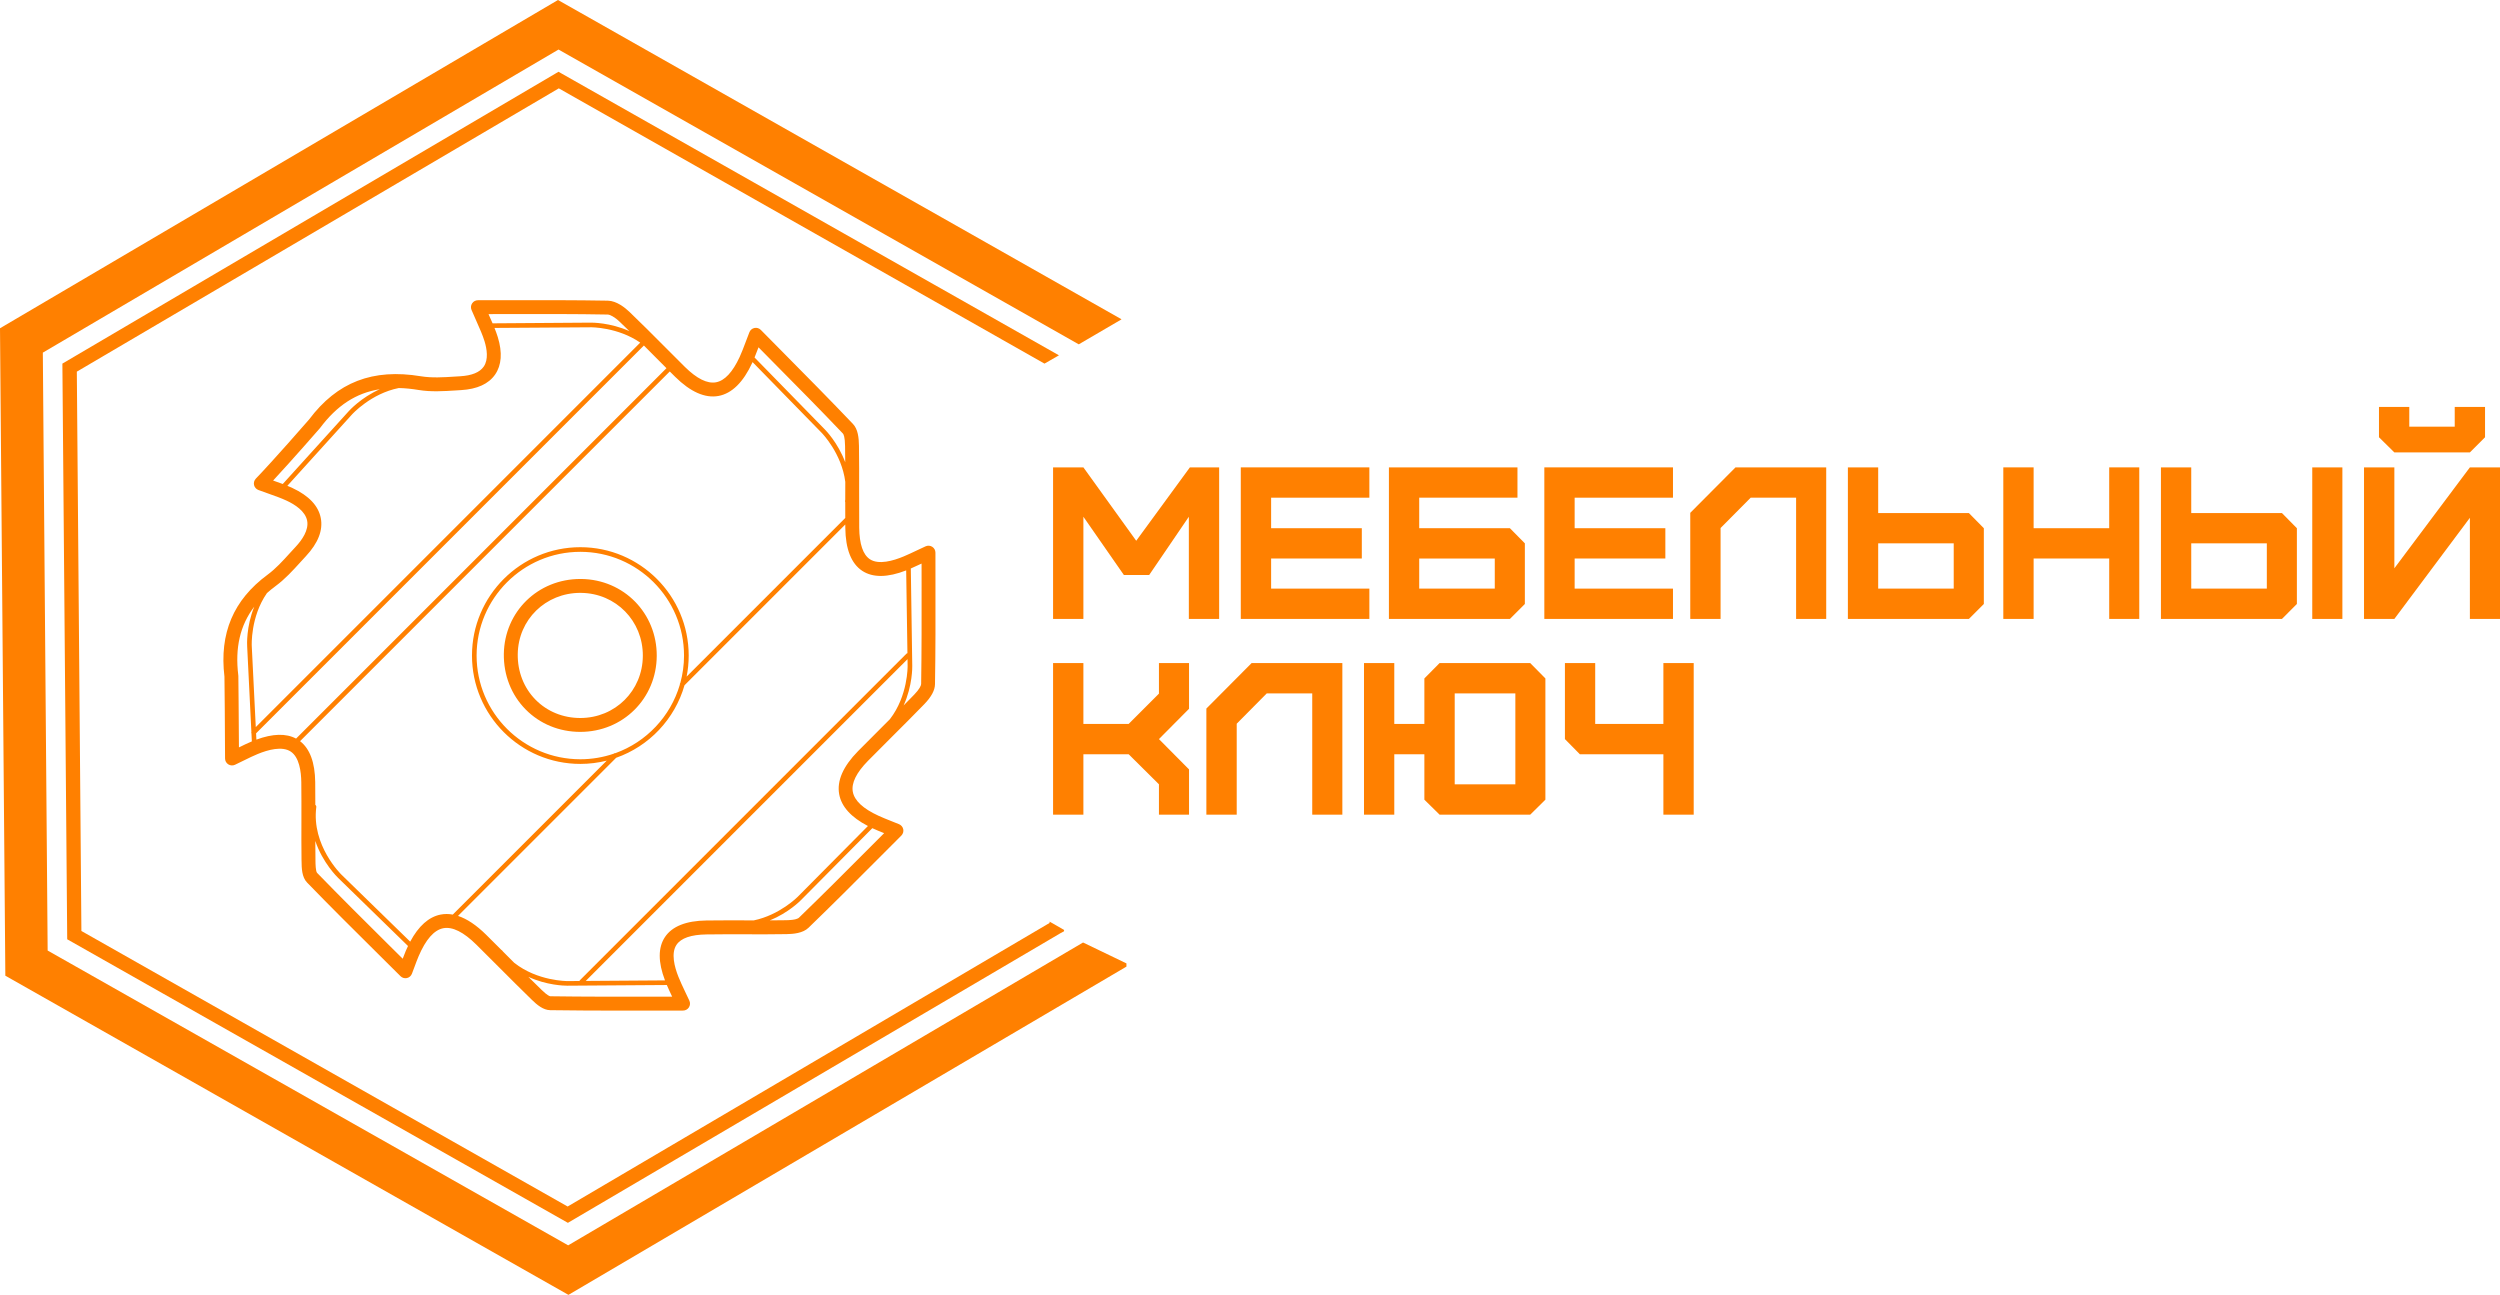
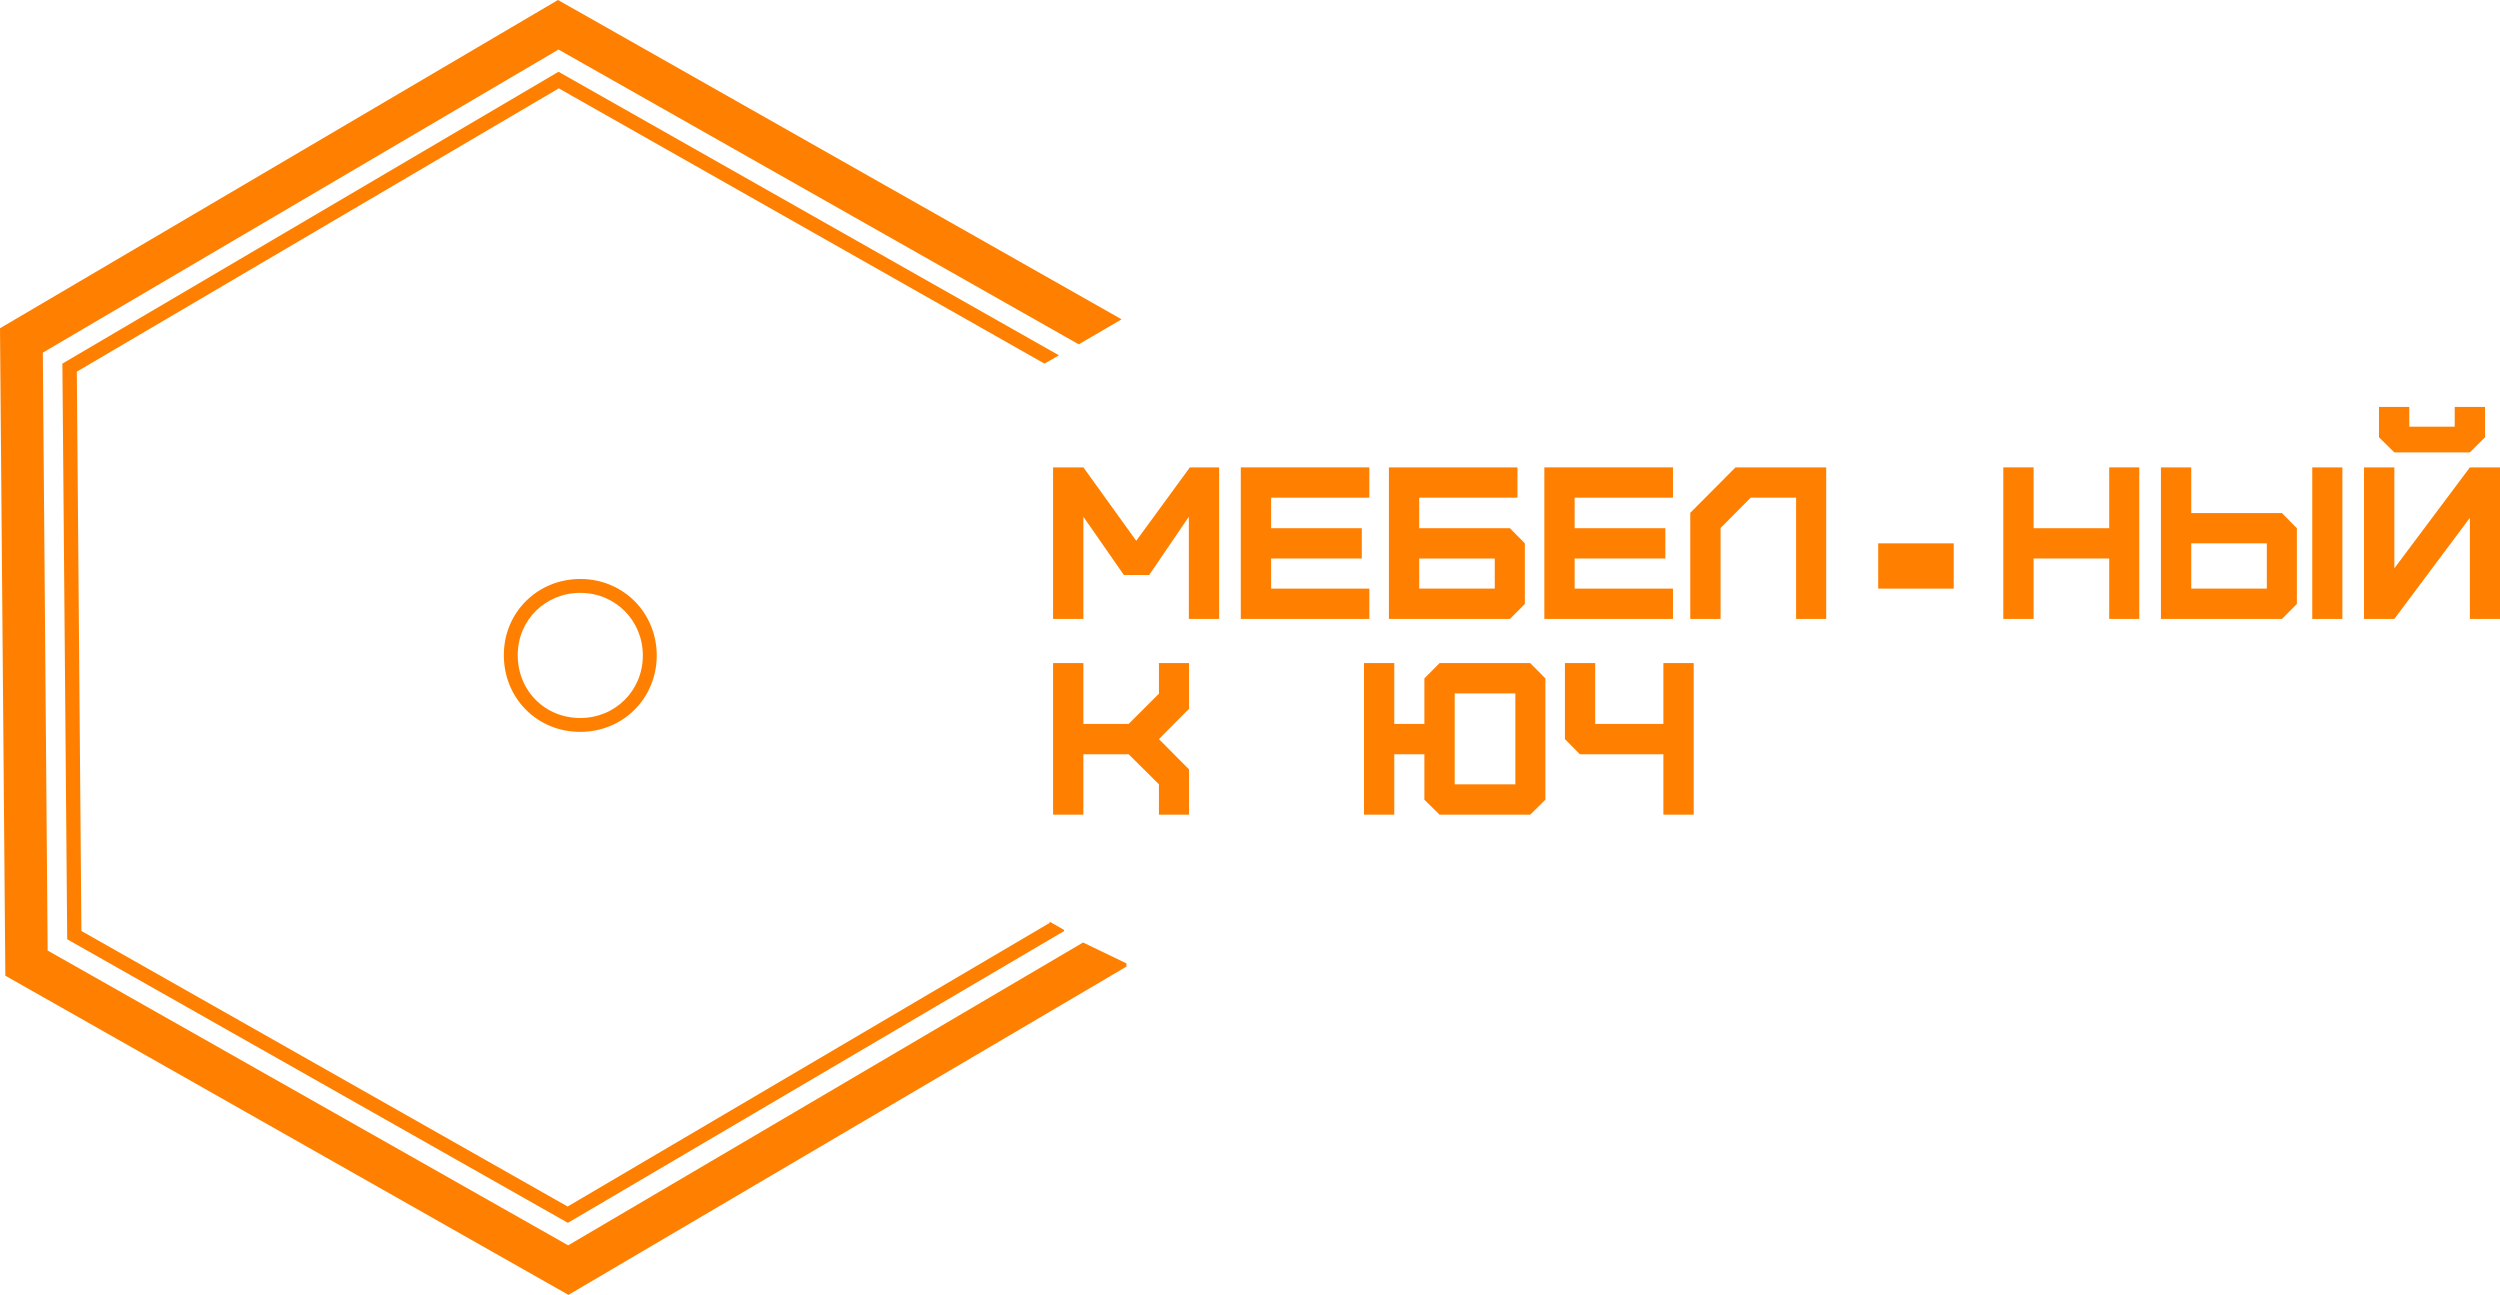
<svg xmlns="http://www.w3.org/2000/svg" xml:space="preserve" width="100%" height="100%" version="1.1" style="shape-rendering:geometricPrecision; text-rendering:geometricPrecision; image-rendering:optimizeQuality; fill-rule:evenodd; clip-rule:evenodd" viewBox="0 0 12434.41 6440.38">
  <defs>
    <style type="text/css">
   
    .fil0 {fill:#FF8000;fill-rule:nonzero}
   
  </style>
  </defs>
  <g id="Слой_x0020_1">
    <g id="_2413643759824">
      <polygon class="fil0" points="5386.87,4687.78 2825.93,6194 237,4727.75 213.04,1753.94 2777.98,246.38 5365.49,1712.63 5577.3,1588.88 5577.3,1587.5 2775.34,0 -0,1632.69 26.56,4852.88 2827.3,6440.38 5602.67,4807.68 5602.67,4791.7 " />
      <polygon class="fil0" points="5220.4,4583.88 5220.4,4590.51 2823.32,6000.92 404.85,4630.45 382.13,1848.49 2779.36,439.46 5195.03,1808.52 5266.96,1767.31 2796.58,367.63 2777.98,356.91 310.3,1808.52 334.29,4671.79 2824.55,6082.09 5274.97,4641.21 5292.33,4631.86 5292.33,4625.23 " />
      <polygon class="fil0" points="5388.53,3078.38 5388.53,2570.17 5589.86,2859.83 5715.8,2859.83 5913,2570.17 5913,3078.38 6063.75,3078.38 6063.75,2324.6 5918.23,2324.6 5651.31,2689.65 5388.53,2324.6 5237.75,2324.6 5237.75,3078.38 " />
      <polygon class="fil0" points="6810.93,3078.38 6810.93,2927.64 6322.26,2927.64 6322.26,2777.85 6773.32,2777.85 6773.32,2627.21 6322.26,2627.21 6322.26,2475.38 6810.93,2475.38 6810.93,2324.6 6171.38,2324.6 6171.38,3078.38 " />
      <path class="fil0" d="M7058.83 2927.64l0 -149.79 375.81 0 0 149.79 -375.81 0zm451.16 150.74l74.3 -74.4 0 -301.52 -74.3 -75.25 -451.16 0 0 -151.83 488.67 0 0 -150.78 -639.41 0 0 753.78 601.9 0z" />
      <polygon class="fil0" points="8321,3078.38 8321,2927.64 7831.9,2927.64 7831.9,2777.85 8283.07,2777.85 8283.07,2627.21 7831.9,2627.21 7831.9,2475.38 8321,2475.38 8321,2324.6 7681.16,2324.6 7681.16,3078.38 " />
      <polygon class="fil0" points="8557.74,3078.38 8557.74,2626.26 8707.53,2475.38 8933.38,2475.38 8933.38,3078.38 9083.17,3078.38 9083.17,2324.6 8632,2324.6 8406.97,2550.73 8406.97,3078.38 " />
-       <path class="fil0" d="M9341.69 2927.64l0 -225.18 375.66 0 0 225.18 -375.66 0zm451.16 150.74l74.29 -74.4 0 -376.77 -74.29 -75.35 -451.16 0 0 -227.26 -150.74 0 0 753.78 601.9 0z" />
+       <path class="fil0" d="M9341.69 2927.64l0 -225.18 375.66 0 0 225.18 -375.66 0zm451.16 150.74z" />
      <polygon class="fil0" points="10114.75,3078.38 10114.75,2777.85 10490.71,2777.85 10490.71,3078.38 10640.22,3078.38 10640.22,2324.6 10490.71,2324.6 10490.71,2627.21 10114.75,2627.21 10114.75,2324.6 9964.01,2324.6 9964.01,3078.38 " />
      <path class="fil0" d="M10898.73 2927.64l0 -225.18 375.92 0 0 225.18 -375.92 0zm451.17 150.74l74.26 -74.4 0 -376.77 -74.26 -75.35 -451.17 0 0 -227.26 -150.74 0 0 753.78 601.91 0zm300.57 0l0 -753.78 -149.83 0 0 753.78 149.83 0z" />
      <path class="fil0" d="M11832.5 2174.81l76.48 75.39 375.64 0 75.39 -75.39 0 -150.74 -150.78 0 0 98.1 -225.99 0 0 -98.1 -150.74 0 0 150.74zm76.48 903.57l375.64 -502.96 0 502.96 149.79 0 0 -753.78 -149.79 0 -375.64 501.89 0 -501.89 -150.92 0 0 753.78 150.92 0z" />
      <polygon class="fil0" points="5388.53,4051.82 5388.53,3751.4 5613.67,3751.4 5764.31,3900.94 5764.31,4051.82 5913.96,4051.82 5913.96,3826.93 5764.31,3676.04 5913.96,3525.27 5913.96,3298.04 5764.31,3298.04 5764.31,3449.91 5613.67,3600.66 5388.53,3600.66 5388.53,3298.04 5237.75,3298.04 5237.75,4051.82 " />
-       <polygon class="fil0" points="6151.13,4051.82 6151.13,3599.56 6300.5,3448.78 6526.77,3448.78 6526.77,4051.82 6676.56,4051.82 6676.56,3298.04 6225.14,3298.04 6000.21,3524.17 6000.21,4051.82 " />
      <path class="fil0" d="M7235.36 3900.94l0 -452.16 301.66 0 0 452.16 -301.66 0zm-300.53 150.88l0 -300.42 149.64 0 0 226.02 75.53 74.4 451.03 0 75.35 -74.4 0 -603.04 -75.35 -76.34 -451.03 0 -75.53 76.34 0 226.28 -149.64 0 0 -302.62 -150.64 0 0 753.78 150.64 0z" />
      <polygon class="fil0" points="8424.08,4051.82 8424.08,3298.04 8273.3,3298.04 8273.3,3600.66 7934.17,3600.66 7934.17,3298.04 7783.54,3298.04 7783.54,3676.04 7857.69,3751.4 8273.3,3751.4 8273.3,4051.82 " />
-       <path class="fil0" d="M4652.78 2904.74c-0.14,-51.65 -0.14,-103.61 -0.14,-156.1 0,-11.86 -6.07,-22.76 -15.99,-29.11 -9.91,-6.31 -22.47,-7.16 -33.05,-2.18 -14.89,6.73 -28.4,13.22 -41.06,19.15 -24.7,11.71 -46.04,21.91 -67.53,30.87 -52.81,22.19 -124.88,42.72 -168.27,14.18 -34.47,-22.72 -52.35,-75.49 -53.2,-156.95 -0.53,-61.31 -0.42,-123.75 -0.42,-184.11 0.28,-73.03 0.28,-148.56 -0.81,-222.82 -0.57,-39.12 -4.55,-82.69 -30.06,-109.29 -113.95,-119.59 -228.04,-234.95 -348.9,-357.05 -36.12,-36.51 -72.63,-73.3 -109.29,-110.52 -8.25,-8.4 -20.11,-12 -31.54,-9.63 -11.46,2.33 -20.95,10.33 -25.22,21.34 -6.88,17.5 -12.95,33.51 -18.49,48.37 -10.47,27.87 -19.54,51.96 -29.88,74.43 -34.99,75.78 -74.57,118.22 -117.82,126.09 -43.15,7.86 -95.22,-17.93 -154.63,-76.49 -34.99,-34.57 -70.27,-69.99 -104.31,-104.31 -55.81,-55.95 -113.41,-113.95 -171.69,-169.65 -21.38,-20.39 -63.68,-54.68 -107.21,-55.53 -161.5,-2.89 -320.11,-2.61 -488.1,-2.33 -52.25,0.14 -104.88,0.14 -158.08,0.14 -11.57,0 -22.44,5.79 -28.79,15.42 -6.49,9.66 -7.58,21.91 -3.17,32.52 8.96,21.24 17.49,40.4 25.64,58.71 15.84,35.56 29.5,66.14 39.13,97.15 11.71,38.17 20.53,91.09 -4.13,126.51 -19.72,28.4 -58.84,44.38 -116.59,47.83 -8.82,0.53 -17.78,1.1 -26.6,1.63 -56.77,3.74 -115.33,7.3 -168.81,-1.52 -239.92,-39.69 -416.7,28.68 -556.43,214.84 -13.09,15.17 -177.91,204.08 -265.01,294.36 -8.01,8.4 -11.29,20.25 -8.82,31.68 2.61,11.32 10.76,20.53 21.62,24.69 19.3,7.16 36.8,13.37 53.63,19.3 32.52,11.57 60.64,21.48 86.82,33.76 41.45,19.26 92.88,52.35 102.09,99.63 9.1,46.99 -26.04,96.59 -57.19,129.92 -9.34,10.2 -18.73,20.39 -28.25,30.73 -36.52,40.25 -71.09,78.28 -111.34,107.92 -170.18,125.55 -240.31,291.32 -214.56,507.1 0.28,23.99 3.03,271.75 3.03,407.07 0,11.86 6.07,22.9 16.13,29.21 9.91,6.35 22.61,7.02 33.19,2.09 16.69,-8.01 31.44,-15.32 45.09,-21.91 26.03,-12.84 46.56,-22.9 67.8,-31.58 51.26,-21.2 121.53,-40.49 164.4,-12.24 42.29,27.98 51.96,98.53 52.63,152.83 0.81,62.97 0.57,127.03 0.57,188.91 -0.29,65.33 -0.29,132.85 0.52,199.39l0.15 2.64c0.42,35.81 1.09,80.47 27.55,107.74 116.45,120.19 232.76,235.52 355.81,357.61 36.12,35.85 72.49,71.79 108.87,108.17 8.29,8.29 20.28,11.71 31.71,9.24 11.43,-2.47 20.81,-10.62 24.94,-21.49 4.84,-12.56 9.1,-23.98 12.95,-34.46 7.16,-19.55 13.51,-36.52 20.25,-52.35 35.7,-83.65 76.9,-130.5 122.66,-139.6 45.47,-8.82 101.14,18.73 165.21,82.27 36.65,36.23 73.73,73.31 109.43,109.15 54.15,54.29 110.24,110.35 166.19,164.78 25.75,25.22 56.76,50.87 90.95,51.4 120.29,1.8 239.36,2.22 361.45,2.22 48.79,0 98.11,-0.14 148.12,-0.14 50.17,-0.14 100.48,-0.14 151.45,-0.14 11.86,0 22.76,-6.07 29.07,-15.98 6.35,-9.91 7.3,-22.33 2.36,-33.06 -7.72,-16.54 -14.74,-31.57 -21.52,-45.47 -12.66,-26.88 -23.67,-50.02 -32.91,-73.34 -19.86,-49.6 -37.5,-117.55 -9.67,-159.14 22.19,-33.37 72.64,-50.73 149.83,-51.68 63.11,-0.99 127.46,-0.85 189.62,-0.71 68.05,0.29 138.6,0.43 208.07,-0.81 33.33,-0.56 80.89,-4.41 108.86,-31.43 118.78,-114.65 232.87,-229.02 353.59,-350.17 35.99,-36.09 72.07,-72.18 108.48,-108.58 8.12,-8.26 11.71,-19.97 9.49,-31.26 -2.33,-11.32 -10.19,-20.81 -20.81,-25.22 -14.18,-5.79 -27.13,-10.9 -39.27,-15.74 -23.56,-9.34 -43.81,-17.49 -63.25,-26.45 -76.62,-35.14 -119.63,-75.22 -127.6,-119.07 -7.87,-43.11 17.36,-94.79 75.11,-153.63 39.26,-39.97 79.76,-80.33 118.92,-119.35 53.2,-53.05 108.3,-107.88 161.5,-162.87 35.28,-36.66 52.78,-69.18 53.2,-99.24 2.89,-164.64 2.61,-326.7 2.33,-498.29zm-880.15 -1177.25c23.99,24.27 47.8,48.36 71.51,72.49 120.72,121.82 234.56,236.89 347.98,356.1 3.85,3.84 10.34,17.35 11.01,62.54 0.42,26.74 0.7,53.77 0.84,80.61 -36.12,-96.73 -97.15,-158.99 -101.17,-163.02l-349.89 -358.14c6.63,-15.84 12.84,-32.38 19.72,-50.58zm-1237.32 -165.35c167.57,-0.28 325.89,-0.71 486.73,2.33 11.43,0.14 34.71,11.43 60.6,36.4 15.98,15.14 32,30.59 47.84,46.15 -96.48,-43.15 -186.44,-42.3 -192.09,-42.3l-488.38 3.46c-5.12,-11.86 -10.48,-23.85 -16.12,-36.41 -1.38,-3.17 -2.76,-6.31 -4.13,-9.49 35.38,0 70.55,0 105.55,-0.14zm-1176.87 827.93c94.97,-102.13 230.3,-257.56 231.81,-259.36 0.67,-0.56 1.1,-1.23 1.66,-1.94 83.36,-111.48 178.72,-174.31 297.22,-192.9 -93.84,41.88 -151.84,106.22 -155.58,110.39l-327.13 361.03c-14.22,-5.26 -28.96,-10.48 -44.66,-15.98 -1.1,-0.43 -2.19,-0.85 -3.32,-1.24zm135.05 406.79c9.1,-10.05 18.34,-20.11 27.58,-30.06 61.17,-65.58 86.26,-129.54 74.4,-190.28 -11.71,-60.79 -59.12,-110.95 -140.68,-149.12 -8.4,-3.85 -16.83,-7.59 -25.51,-11.15l321.38 -354.72c1.09,-1.23 93.98,-103.89 232.73,-131.58 31.57,0.67 64.49,3.98 99.09,9.77 61.32,10.05 123.9,6.07 184.36,2.22 8.82,-0.56 17.64,-1.13 26.32,-1.66 79.94,-4.69 136.99,-30.73 169.37,-77.33 32.39,-46.85 36.94,-109.39 13.37,-186.3 -4.83,-15.45 -10.34,-30.44 -16.4,-45.61l479.14 -3.18c1.66,-0.14 133.28,-1.09 245.71,76.2l-1912.16 1912.29 -19.97 -403.03c-0.14,-1.66 -7.16,-144.57 75.5,-263.49 13.79,-12.28 28.39,-24.28 44.23,-35.85 45.76,-33.76 84.35,-76.2 121.54,-117.12zm-305.09 920.53c-0.56,-146.23 -2.89,-352.39 -2.89,-354.72 0,-1.23 -0.14,-2.47 -0.28,-3.74 -16.79,-137.22 8.68,-248.55 79.37,-341.44 -40.5,99.48 -35.7,191.42 -35.27,197.06l20.95 425.37c-0.95,2.75 -0.81,5.93 0.42,8.68l1.91 38.87c-20.78,8.68 -41.21,18.6 -64.21,29.92zm86.82 -38.73l-1.52 -31.3 1928.85 -1928.83c16.94,17.11 33.89,34.04 50.55,50.87 20.28,20.39 40.95,41.2 61.73,61.87l-1842.26 1842.27c-49.75,-26.56 -116.03,-24.94 -197.35,5.12zm743.16 1050.46c-5.36,12.7 -10.33,25.51 -15.41,39.3 -23.71,-23.42 -47.42,-46.99 -70.98,-70.31 -122.77,-121.95 -238.8,-236.99 -354.83,-356.62 -7.44,-7.73 -8,-46.18 -8.14,-60.64l0 -2.61c-0.53,-31.68 -0.68,-63.82 -0.82,-95.64 36.8,109.43 109.54,179.84 113.81,184.11l347.27 338.46c-3.59,7.69 -7.3,15.56 -10.9,23.95zm172.97 -180.23c-58.84,11.57 -109.57,56.9 -151.16,134.62l-342.2 -333.48c-1.38,-1.38 -149.37,-145.1 -124.85,-336.1 0.57,-4.26 -1.51,-8.25 -4.8,-10.75 0,-37.61 -0.14,-75.5 -0.56,-113.14 -1.23,-97.83 -26.6,-166.19 -75.39,-203.66l1838.85 -1838.84c8.82,8.96 17.78,17.78 26.6,26.45 76.34,75.36 148.97,107.5 215.65,95.36 66.57,-12.28 123.22,-67.8 168.13,-165.24 0.57,-1.09 0.95,-2.05 1.38,-3.18l343.39 351.41c1.27,1.27 99.94,101.98 117.83,244.33 0,14.61 -0.14,29.07 -0.14,43.53 0,14.64 0,29.5 -0.11,44.38 -0.28,2.23 -0.42,4.55 -0.84,6.92 -0.43,2.18 0,4.41 0.84,6.31 0,26.07 0,52.25 0.11,78.42l-789.06 789.05c6.77,-33.9 10.34,-68.9 10.34,-104.74 0,-297.2 -241.82,-538.93 -538.93,-538.93 -297.25,0 -538.94,241.73 -538.94,538.93 0,297.11 241.69,538.98 538.94,538.98 45.33,0 89.29,-5.79 131.34,-16.27l-765.81 765.64c-10.2,-1.94 -20.39,-2.9 -30.45,-2.9 -10.19,0 -20.25,0.96 -30.16,2.9zm869.81 -803c-3.32,-0.42 -6.63,0.57 -9.24,3.04 -51.93,17.64 -107.6,27.44 -165.49,27.44 -284.45,0 -515.94,-231.38 -515.94,-515.83 0,-284.4 231.49,-515.92 515.94,-515.92 284.41,0 515.78,231.52 515.78,515.92 0,46.99 -6.49,92.61 -18.34,136.03 -2.19,2.61 -3.03,5.93 -2.61,9.25 -46.43,157.9 -166.32,284.55 -320.1,340.07zm-642.59 903.86c-48.78,-48.23 -95.77,-79.63 -140.54,-94.27l786.45 -786.44c164.1,-57.58 291.98,-192.51 340.06,-360.75l799.68 -799.67c0.14,5.5 0.14,11.15 0.14,16.69 1.13,105.93 29.49,177.9 84.35,213.99 52.63,34.57 126.08,33.62 218.4,-2.33l6.21 411.86c-1.94,0.42 -3.7,1.27 -5.22,2.75l-1623.75 1623.77c-1.1,1.09 -1.91,2.47 -2.47,3.84l-58.56 0.43c-1.66,-0.14 -149.51,1.09 -265.82,-91.09 -9.81,-9.77 -19.58,-19.58 -29.21,-29.21 -8.82,-8.82 -17.78,-17.78 -26.74,-26.88 -1.13,-1.38 -2.22,-2.61 -3.32,-4.13 -1.09,-1.52 -2.61,-2.61 -4.13,-3.32 -25.08,-25.08 -50.3,-50.3 -75.53,-75.24zm827.51 307.44c-175.29,0.14 -340.64,0.43 -508.63,-2.04 -2.61,0 -13.51,-2.37 -43.67,-31.72 -22.05,-21.34 -43.96,-43.14 -65.87,-64.77 91.37,41.91 177.77,43.96 193.47,43.96 1.09,0 1.8,0 2.22,0l493.03 -3.42c8.01,18.73 16.69,37.32 26.46,57.85 -32.53,0 -64.91,0 -97.01,0.14zm1151.36 -813.33c-23.99,23.99 -47.84,47.84 -71.51,71.69 -120.44,120.82 -234.42,235.09 -352.67,349.32 -2.76,2.61 -15.14,11.15 -61.99,11.99 -27.3,0.43 -54.71,0.67 -82.12,0.81 92.46,-37.74 151.16,-97.15 155.01,-101.14l354.57 -357.47c0.53,0.28 1.24,0.57 1.8,0.85 18.17,8.4 36.52,15.84 56.91,23.95zm-129.83 -407.88c-74.4,75.78 -105.97,147.99 -93.69,214.56 11.29,61.6 59.4,114.51 142.91,157.8l-349.22 352.07c-1.09,1.09 -89.43,90.28 -218.54,117.41 -14.89,-0.15 -29.92,-0.15 -44.67,-0.15 -62.4,-0.14 -127.03,-0.24 -190.71,0.57 -101.28,1.37 -170.74,29.07 -206.41,82.41 -34.75,52.07 -34.61,124.56 0.11,215.51l-394.08 2.75 1600.44 -1600.45 0.42 33.38c0,1.62 2.33,148.52 -88.09,265.25 -13.09,13.09 -26.03,26.18 -38.98,39.02 -39.26,39.26 -79.94,79.62 -119.49,119.87zm313.94 -334.04c-0.14,8 -9.1,26.6 -33.9,52.24 -17.5,18.17 -35.42,36.37 -53.34,54.58 44.66,-98.67 43.14,-191.56 43,-197.35l-7.16 -483.96c17.36,-7.45 34.57,-15.42 53.45,-24.38 0,34.15 0,68.05 0.14,101.67 0.14,171.31 0.42,333.08 -2.19,497.2z" />
      <path class="fil0" d="M2891.12 2879.69c-1.52,0 -3.17,0 -4.69,0 -210.86,0 -377.44,162.88 -380.47,372.74 -1.38,105.69 37.18,203.94 108.58,276.29 70.84,71.94 167.29,111.48 271.61,111.48 212.09,0 379.22,-166.05 380.32,-377.86 1.12,-212.18 -163.68,-380.18 -375.35,-382.65zm-4.97 691.47c-85.59,0 -164.54,-32.24 -222.43,-90.94 -58.28,-59.13 -89.82,-139.74 -88.58,-226.84 2.33,-171.54 138.74,-304.65 311.29,-304.65 1.37,0 2.61,0 3.98,0.11 172.94,1.94 307.87,139.63 306.89,313.22 -0.82,173.25 -137.52,309.1 -311.15,309.1z" />
    </g>
  </g>
</svg>